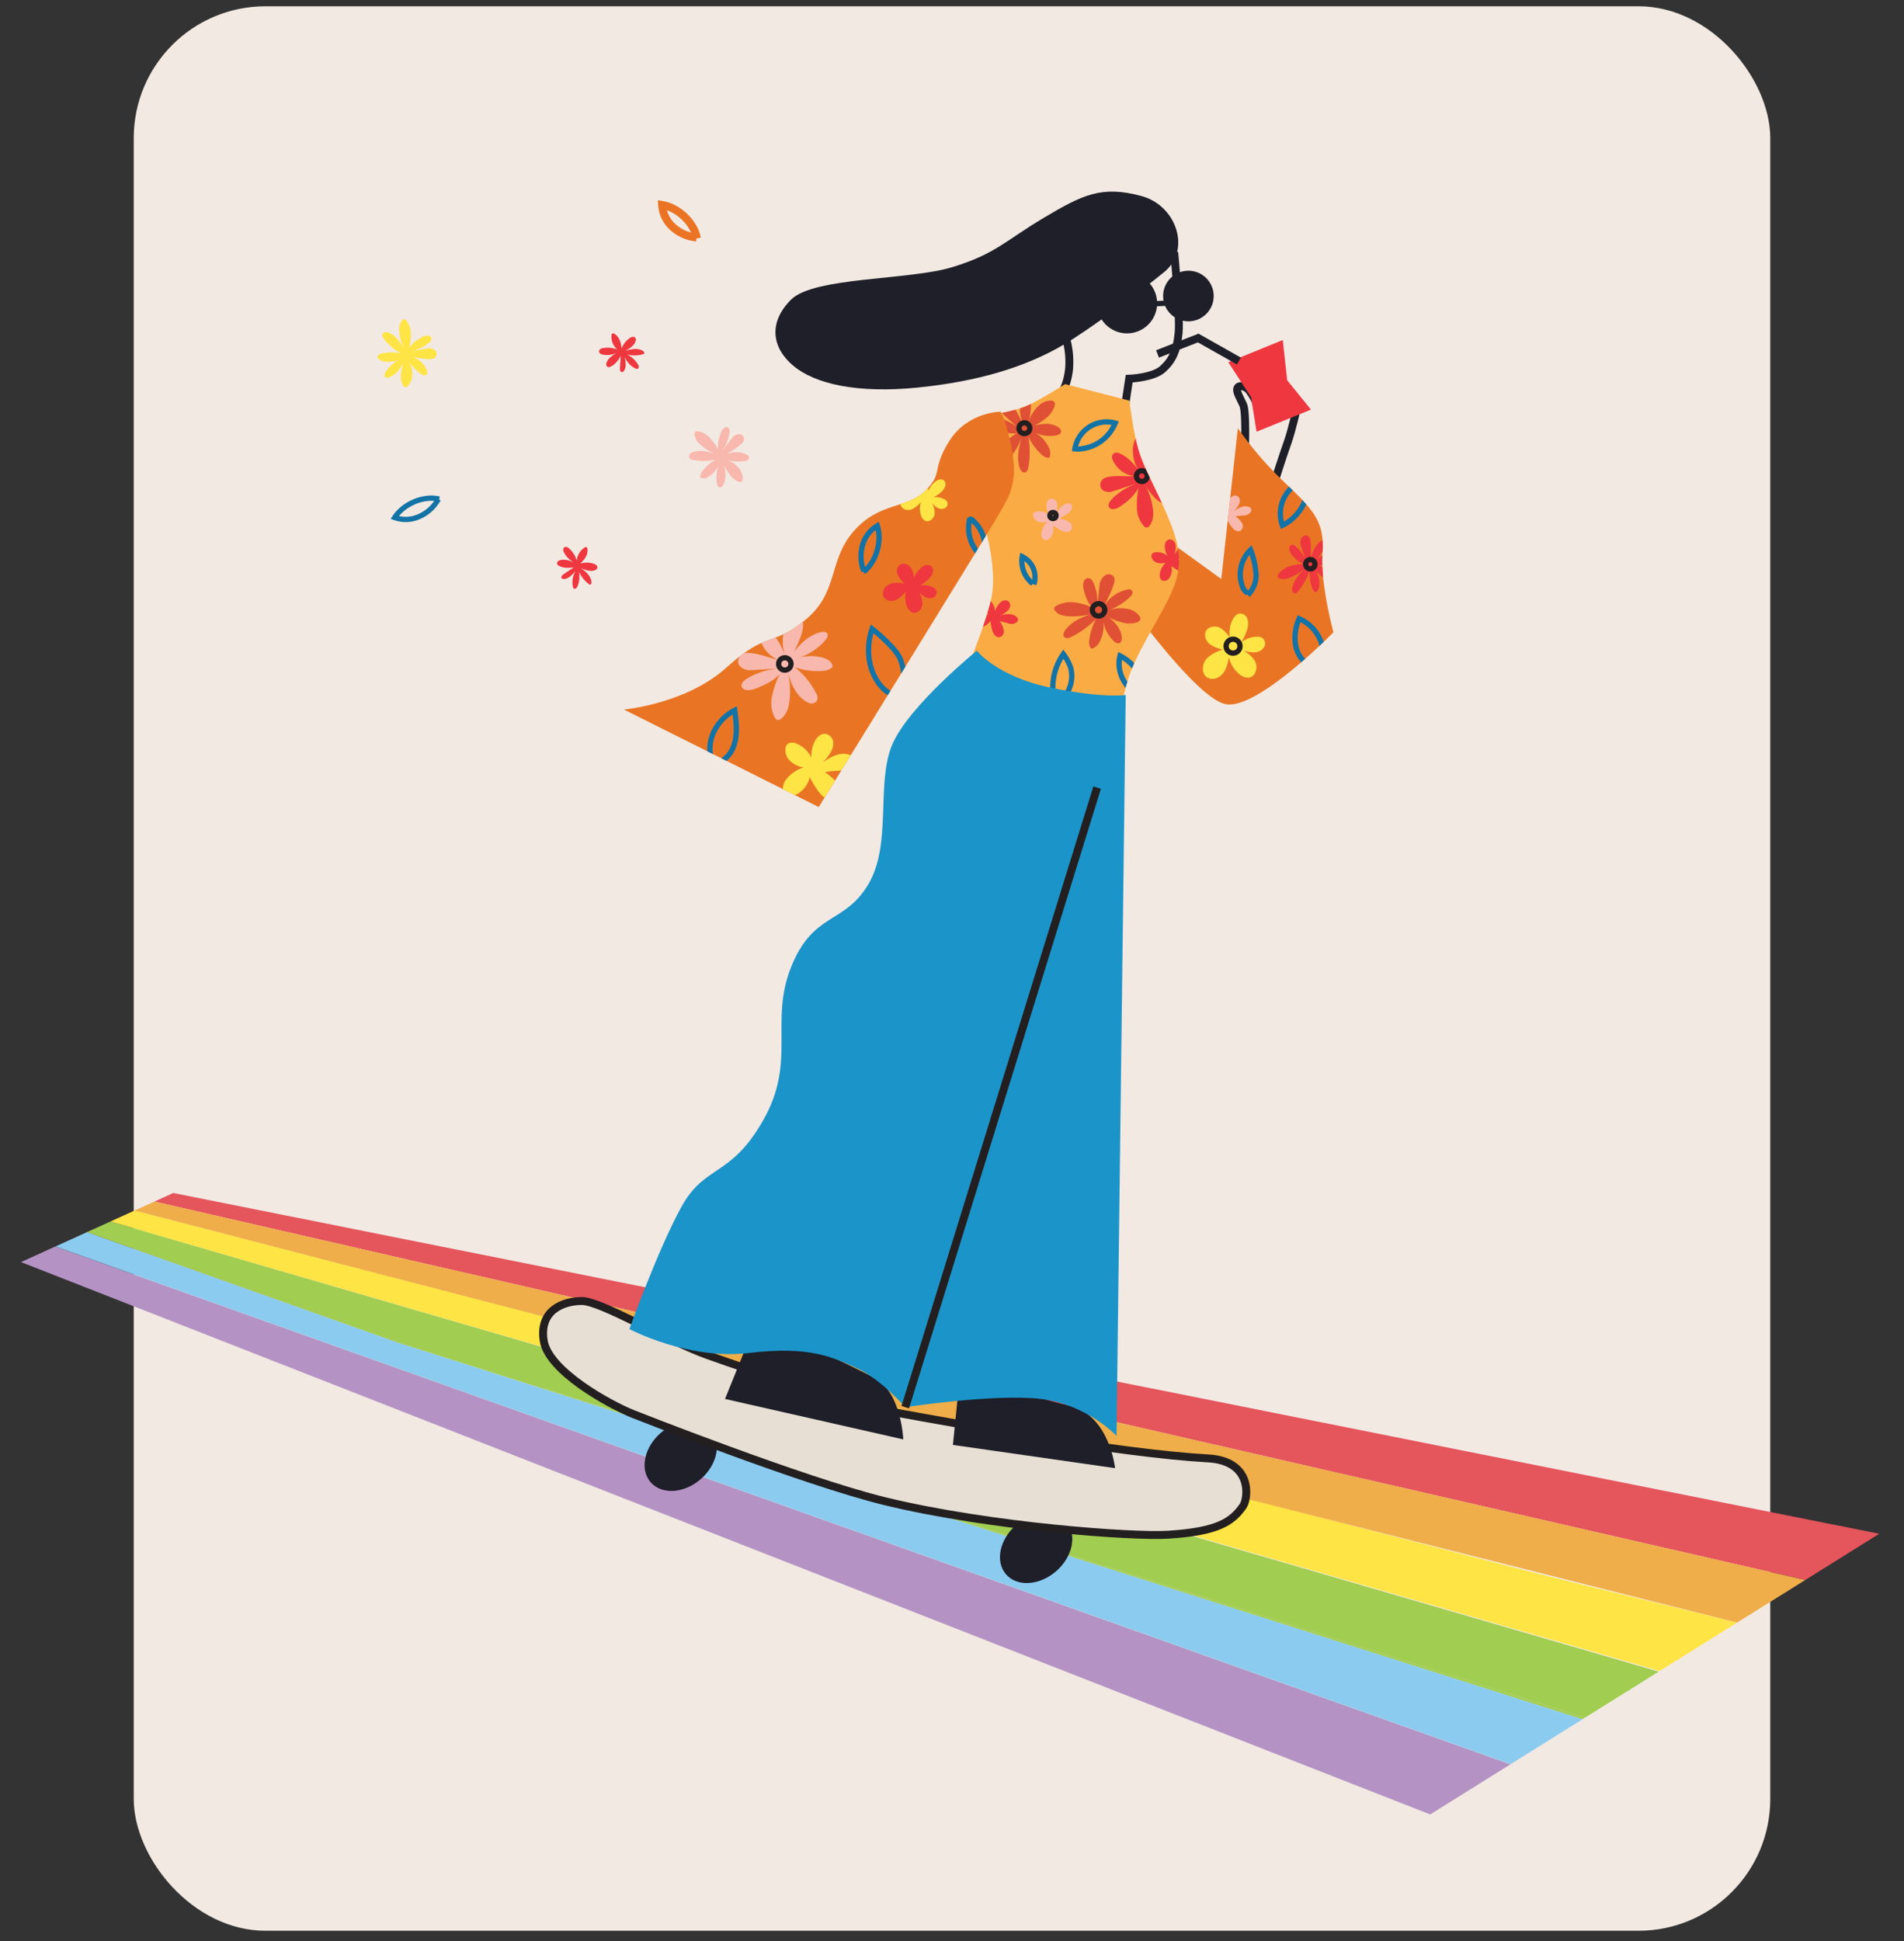
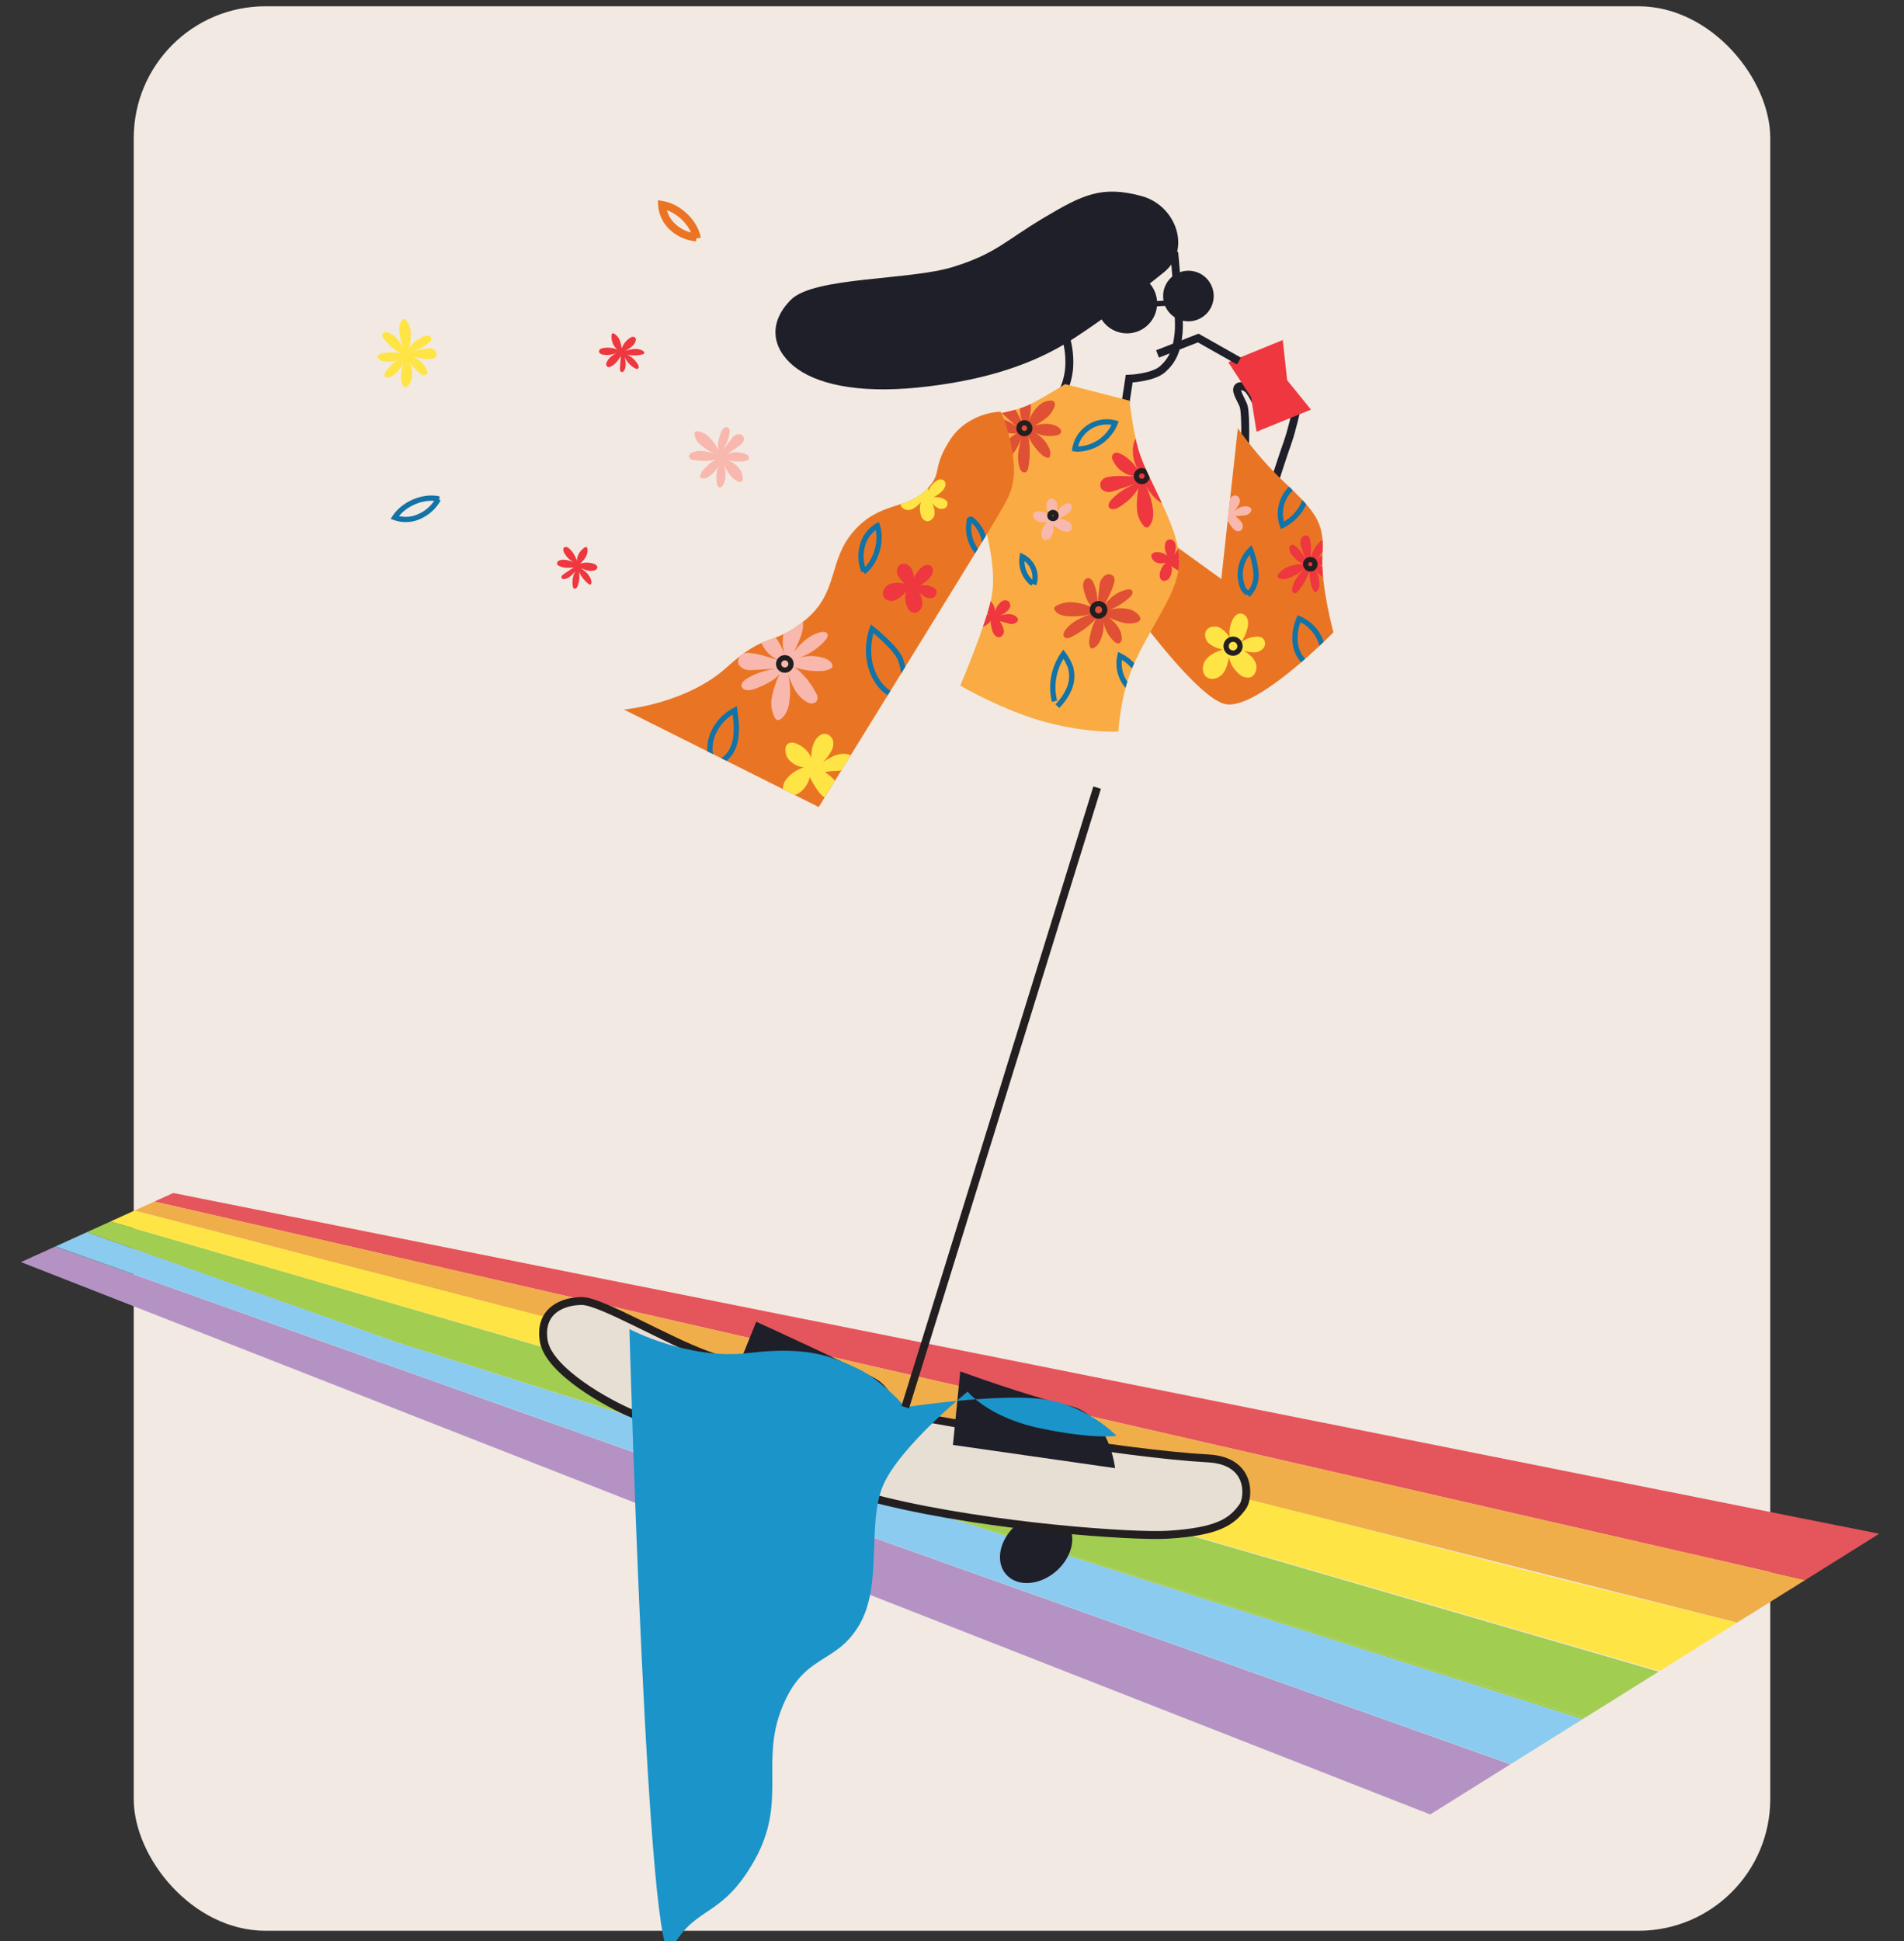
<svg xmlns="http://www.w3.org/2000/svg" width="722.52" height="736.45" viewBox="0 0 722.52 736.45">
  <rect x="0" y="0" width="722.52" height="736.45" fill="#333333" stroke="none" />
  <defs>
    <clipPath id="a">
      <path d="M-656.38,597-380.3,178.22-104.22,597Z" fill="#fdffff" stroke="#1e1f29" stroke-miterlimit="10" stroke-width="3" />
    </clipPath>
    <clipPath id="b">
      <path d="M425.09,224.54s27.9,39.76,39.76,42.55S506,239.89,506,239.89s-4.88-18.14-4.19-29.3-1.39-15.34-13.25-26.5a139.7,139.7,0,0,1-18.83-21.62l-6.28,57.19-25.11-18.13Z" fill="#e97524" />
    </clipPath>
    <clipPath id="c">
      <path d="M374.87,157.58s11.16,14.65,7.67,26.51-8.37,17.44-8.37,17.44,4.18,14.64,2.09,25.11-11.86,33.48-11.86,33.48,16.74,9.76,32.79,13.95,27.2,3.49,27.2,3.49.7-14.65,6.28-26.51,12.55-21.62,15.34-30,1.4-15.35-3.48-26.51-8.37-16.74-10.47-23.71S428.58,152,428.58,152l-24.42-6.27s-7.67,4.88-13.25,7.67S374.87,157.58,374.87,157.58Z" fill="#faab43" />
    </clipPath>
    <clipPath id="d">
      <path d="M379.75,156.19s-12.56,0-19.53,11.16-2.09,11.86-9.07,18.83-17.44,4.19-27.2,15.35-5.58,23-18.14,33.48-14.64,4.18-30,18.13-39.06,16.05-39.06,16.05l73.94,37s62.07-100.44,67-108.81,6.27-10.46,7-16.74S382.54,161.77,379.75,156.19Z" fill="#e97524" />
    </clipPath>
  </defs>
  <title>home</title>
  <path d="M-656.38,597-380.3,178.22-104.22,597Z" fill="#fdffff" />
  <g clip-path="url(#a)">
    <circle cx="27.26" cy="387.53" r="1.87" fill="#1e1f29" />
    <circle cx="42.96" cy="387.58" r="1.87" fill="#1e1f29" />
    <circle cx="58.56" cy="387.58" r="1.87" fill="#1e1f29" />
    <circle cx="74.54" cy="387.58" r="1.87" fill="#1e1f29" />
-     <circle cx="34.94" cy="397.26" r="1.87" fill="#1e1f29" />
-     <circle cx="50.64" cy="397.32" r="1.87" fill="#1e1f29" />
    <circle cx="66.24" cy="397.32" r="1.87" fill="#1e1f29" />
    <circle cx="82.21" cy="397.32" r="1.87" fill="#1e1f29" />
    <circle cx="90.29" cy="387.67" r="1.87" fill="#1e1f29" />
    <circle cx="105.9" cy="387.67" r="1.87" fill="#1e1f29" />
    <circle cx="121.87" cy="387.67" r="1.87" fill="#1e1f29" />
    <circle cx="97.97" cy="397.4" r="1.87" fill="#1e1f29" />
    <circle cx="113.57" cy="397.4" r="1.87" fill="#1e1f29" />
    <circle cx="129.55" cy="397.4" r="1.87" fill="#1e1f29" />
    <circle cx="42.58" cy="407.27" r="1.87" fill="#1e1f29" />
    <circle cx="58.28" cy="407.33" r="1.87" fill="#1e1f29" />
    <circle cx="73.88" cy="407.33" r="1.87" fill="#1e1f29" />
    <circle cx="89.85" cy="407.33" r="1.87" fill="#1e1f29" />
    <circle cx="105.61" cy="407.41" r="1.87" fill="#1e1f29" />
    <circle cx="121.21" cy="407.41" r="1.87" fill="#1e1f29" />
    <circle cx="137.19" cy="407.41" r="1.87" fill="#1e1f29" />
    <circle cx="26.8" cy="407.48" r="1.87" fill="#1e1f29" />
    <circle cx="34.48" cy="417.22" r="1.87" fill="#1e1f29" />
    <circle cx="50.18" cy="417.27" r="1.87" fill="#1e1f29" />
    <circle cx="65.78" cy="417.27" r="1.87" fill="#1e1f29" />
    <circle cx="81.75" cy="417.27" r="1.87" fill="#1e1f29" />
    <circle cx="97.51" cy="417.36" r="1.87" fill="#1e1f29" />
    <circle cx="113.11" cy="417.36" r="1.87" fill="#1e1f29" />
    <circle cx="129.09" cy="417.36" r="1.87" fill="#1e1f29" />
    <circle cx="42.12" cy="427.23" r="1.87" fill="#1e1f29" />
    <circle cx="57.82" cy="427.29" r="1.87" fill="#1e1f29" />
    <circle cx="73.42" cy="427.29" r="1.87" fill="#1e1f29" />
    <circle cx="89.4" cy="427.29" r="1.87" fill="#1e1f29" />
    <circle cx="105.15" cy="427.37" r="1.87" fill="#1e1f29" />
    <circle cx="120.75" cy="427.37" r="1.87" fill="#1e1f29" />
    <circle cx="136.73" cy="427.37" r="1.87" fill="#1e1f29" />
    <circle cx="26.46" cy="427.46" r="1.87" fill="#1e1f29" />
    <circle cx="34.14" cy="437.2" r="1.87" fill="#1e1f29" />
    <circle cx="49.83" cy="437.25" r="1.87" fill="#1e1f29" />
    <circle cx="65.44" cy="437.25" r="1.87" fill="#1e1f29" />
    <circle cx="81.41" cy="437.25" r="1.87" fill="#1e1f29" />
    <path d="M63,421.61a1.87,1.87,0,1,1-3.74,0c0-1,36.92,13.86,38,13.86S63,420.58,63,421.61Z" fill="#1e1f29" />
    <path d="M114.64,437.34c0,1-36.91-13.86-37.94-13.86a1.86,1.86,0,0,1-1.87-1.87c0-1,36.91,13.86,37.94,13.86A1.87,1.87,0,0,1,114.64,437.34Z" fill="#1e1f29" />
    <circle cx="128.74" cy="437.34" r="1.87" fill="#1e1f29" />
    <circle cx="41.78" cy="447.21" r="1.87" fill="#1e1f29" />
    <circle cx="57.47" cy="447.26" r="1.87" fill="#1e1f29" />
    <path d="M38.87,431.54a1.87,1.87,0,1,1-3.73,0c0-1,36.91,13.86,37.94,13.86S38.87,430.51,38.87,431.54Z" fill="#1e1f29" />
    <circle cx="52.98" cy="431.54" r="1.87" fill="#1e1f29" />
    <circle cx="68.73" cy="431.63" r="1.87" fill="#1e1f29" />
    <path d="M122.28,447.35c0,1-36.91-13.86-37.94-13.86a1.87,1.87,0,1,1,0-3.73C85.37,429.76,122.28,446.32,122.28,447.35Z" fill="#1e1f29" />
    <circle cx="136.38" cy="447.35" r="1.87" fill="#1e1f29" />
    <circle cx="26" cy="447.42" r="1.87" fill="#1e1f29" />
    <circle cx="33.68" cy="457.16" r="1.87" fill="#1e1f29" />
    <path d="M15.17,441.49a1.87,1.87,0,0,1-3.74,0c0-1,36.91,13.85,38,13.85S15.17,440.45,15.17,441.49Z" fill="#1e1f29" />
    <circle cx="28.9" cy="441.49" r="1.87" fill="#1e1f29" />
    <circle cx="44.88" cy="441.49" r="1.87" fill="#1e1f29" />
    <circle cx="60.63" cy="441.57" r="1.87" fill="#1e1f29" />
    <circle cx="76.24" cy="441.57" r="1.87" fill="#1e1f29" />
    <circle cx="128.28" cy="457.3" r="1.87" fill="#1e1f29" />
    <circle cx="5.24" cy="451.44" r="1.87" fill="#1e1f29" />
    <circle cx="20.94" cy="451.5" r="1.87" fill="#1e1f29" />
    <circle cx="36.54" cy="451.5" r="1.87" fill="#1e1f29" />
    <circle cx="52.52" cy="451.5" r="1.87" fill="#1e1f29" />
    <circle cx="68.27" cy="451.58" r="1.87" fill="#1e1f29" />
    <path d="M121.82,467.31a1.87,1.87,0,0,1-1.87,1.87c-1,0-37.94-16.56-37.94-17.6s36.91,13.86,37.94,13.86A1.87,1.87,0,0,1,121.82,467.31Z" fill="#1e1f29" />
    <circle cx="135.92" cy="467.31" r="1.87" fill="#1e1f29" />
    <circle cx="25.8" cy="467.16" r="1.87" fill="#1e1f29" />
    <circle cx="13.1" cy="461.23" r="1.87" fill="#1e1f29" />
    <circle cx="28.7" cy="461.23" r="1.87" fill="#1e1f29" />
    <circle cx="44.67" cy="461.23" r="1.87" fill="#1e1f29" />
    <circle cx="60.43" cy="461.31" r="1.87" fill="#1e1f29" />
    <circle cx="112.11" cy="477.04" r="1.87" fill="#1e1f29" />
    <circle cx="128.08" cy="477.04" r="1.87" fill="#1e1f29" />
-     <circle cx="5.04" cy="471.18" r="1.87" fill="#1e1f29" />
    <circle cx="20.74" cy="471.24" r="1.87" fill="#1e1f29" />
    <circle cx="36.34" cy="471.24" r="1.87" fill="#1e1f29" />
-     <circle cx="52.31" cy="471.24" r="1.87" fill="#1e1f29" />
    <circle cx="104.14" cy="487.05" r="1.87" fill="#1e1f29" />
    <circle cx="119.75" cy="487.05" r="1.87" fill="#1e1f29" />
    <circle cx="135.72" cy="487.05" r="1.87" fill="#1e1f29" />
    <circle cx="12.64" cy="481.18" r="1.87" fill="#1e1f29" />
    <circle cx="28.24" cy="481.18" r="1.87" fill="#1e1f29" />
    <circle cx="44.21" cy="481.18" r="1.87" fill="#1e1f29" />
    <circle cx="96.04" cy="497" r="1.87" fill="#1e1f29" />
    <circle cx="111.65" cy="497" r="1.87" fill="#1e1f29" />
    <circle cx="127.62" cy="497" r="1.87" fill="#1e1f29" />
    <circle cx="4.58" cy="491.14" r="1.87" fill="#1e1f29" />
    <circle cx="20.28" cy="491.2" r="1.87" fill="#1e1f29" />
    <path d="M73.82,506.92a1.87,1.87,0,1,1-3.73,0c0-1-35.24-17.59-34.21-17.59S73.82,505.89,73.82,506.92Z" fill="#1e1f29" />
    <circle cx="87.93" cy="506.92" r="1.87" fill="#1e1f29" />
    <circle cx="103.68" cy="507.01" r="1.87" fill="#1e1f29" />
    <circle cx="119.29" cy="507.01" r="1.87" fill="#1e1f29" />
    <circle cx="135.26" cy="507.01" r="1.87" fill="#1e1f29" />
    <path d="M50.24,516.89a1.87,1.87,0,0,1-1.87,1.87c-1,0-37.94-16.57-37.94-17.6a1.86,1.86,0,0,1,1.86-1.86C13.33,499.3,50.24,515.86,50.24,516.89Z" fill="#1e1f29" />
    <circle cx="63.97" cy="516.89" r="1.87" fill="#1e1f29" />
    <circle cx="79.94" cy="516.89" r="1.87" fill="#1e1f29" />
    <circle cx="95.7" cy="516.97" r="1.87" fill="#1e1f29" />
    <circle cx="111.3" cy="516.97" r="1.87" fill="#1e1f29" />
    <circle cx="127.28" cy="516.97" r="1.87" fill="#1e1f29" />
    <circle cx="40.31" cy="526.84" r="1.87" fill="#1e1f29" />
    <circle cx="56.01" cy="526.9" r="1.87" fill="#1e1f29" />
    <circle cx="71.61" cy="526.9" r="1.87" fill="#1e1f29" />
    <circle cx="87.59" cy="526.9" r="1.87" fill="#1e1f29" />
    <circle cx="103.34" cy="526.99" r="1.87" fill="#1e1f29" />
    <circle cx="118.94" cy="526.99" r="1.87" fill="#1e1f29" />
    <circle cx="134.92" cy="526.99" r="1.87" fill="#1e1f29" />
    <circle cx="24.54" cy="527.05" r="1.87" fill="#1e1f29" />
    <circle cx="32.21" cy="536.79" r="1.87" fill="#1e1f29" />
    <circle cx="47.91" cy="536.85" r="1.87" fill="#1e1f29" />
    <circle cx="63.51" cy="536.85" r="1.87" fill="#1e1f29" />
    <circle cx="79.49" cy="536.85" r="1.87" fill="#1e1f29" />
    <circle cx="95.24" cy="536.93" r="1.87" fill="#1e1f29" />
    <circle cx="110.84" cy="536.93" r="1.87" fill="#1e1f29" />
    <circle cx="126.82" cy="536.93" r="1.87" fill="#1e1f29" />
    <circle cx="39.85" cy="546.8" r="1.87" fill="#1e1f29" />
    <circle cx="55.55" cy="546.86" r="1.87" fill="#1e1f29" />
    <circle cx="71.15" cy="546.86" r="1.87" fill="#1e1f29" />
    <circle cx="87.13" cy="546.86" r="1.87" fill="#1e1f29" />
    <circle cx="102.88" cy="546.94" r="1.87" fill="#1e1f29" />
    <circle cx="118.48" cy="546.94" r="1.87" fill="#1e1f29" />
    <circle cx="134.46" cy="546.94" r="1.87" fill="#1e1f29" />
    <circle cx="11.86" cy="387.82" r="1.87" fill="#1e1f29" />
    <circle cx="3.56" cy="397.56" r="1.87" fill="#1e1f29" />
    <circle cx="19.53" cy="397.56" r="1.87" fill="#1e1f29" />
    <circle cx="11.2" cy="407.57" r="1.87" fill="#1e1f29" />
    <circle cx="3.1" cy="417.52" r="1.87" fill="#1e1f29" />
    <circle cx="19.07" cy="417.52" r="1.87" fill="#1e1f29" />
    <circle cx="10.74" cy="427.53" r="1.87" fill="#1e1f29" />
    <circle cx="2.76" cy="437.5" r="1.87" fill="#1e1f29" />
    <circle cx="18.73" cy="437.5" r="1.87" fill="#1e1f29" />
    <circle cx="10.4" cy="447.51" r="1.87" fill="#1e1f29" />
    <circle cx="2.3" cy="457.45" r="1.87" fill="#1e1f29" />
    <circle cx="18.27" cy="457.45" r="1.87" fill="#1e1f29" />
    <circle cx="9.94" cy="467.46" r="1.87" fill="#1e1f29" />
    <circle cx="2.09" cy="477.19" r="1.87" fill="#1e1f29" />
    <path d="M-16.14,461.47A1.87,1.87,0,0,1-18,463.34c-1,0,34.21,14.89,34.21,13.85a1.87,1.87,0,0,1,1.87-1.86C19.1,475.33-16.14,460.44-16.14,461.47Z" fill="#1e1f29" />
    <circle cx="9.73" cy="487.21" r="1.87" fill="#1e1f29" />
    <circle cx="1.63" cy="497.15" r="1.87" fill="#1e1f29" />
    <circle cx="9.27" cy="507.16" r="1.87" fill="#1e1f29" />
    <circle cx="1.29" cy="517.13" r="1.87" fill="#1e1f29" />
    <circle cx="17.26" cy="517.13" r="1.87" fill="#1e1f29" />
    <circle cx="8.93" cy="527.14" r="1.87" fill="#1e1f29" />
    <circle cx="0.83" cy="537.09" r="1.87" fill="#1e1f29" />
    <circle cx="16.81" cy="537.09" r="1.87" fill="#1e1f29" />
    <circle cx="8.47" cy="547.1" r="1.87" fill="#1e1f29" />
    <circle cx="24.45" cy="547.1" r="1.87" fill="#1e1f29" />
    <circle cx="32.03" cy="556.79" r="1.87" fill="#1e1f29" />
    <circle cx="47.72" cy="556.84" r="1.87" fill="#1e1f29" />
    <circle cx="63.33" cy="556.84" r="1.87" fill="#1e1f29" />
    <circle cx="79.3" cy="556.84" r="1.87" fill="#1e1f29" />
    <circle cx="95.06" cy="556.93" r="1.87" fill="#1e1f29" />
    <circle cx="110.66" cy="556.93" r="1.87" fill="#1e1f29" />
    <circle cx="126.63" cy="556.93" r="1.87" fill="#1e1f29" />
    <circle cx="39.67" cy="566.8" r="1.87" fill="#1e1f29" />
    <circle cx="55.36" cy="566.86" r="1.87" fill="#1e1f29" />
    <circle cx="70.97" cy="566.86" r="1.87" fill="#1e1f29" />
    <circle cx="86.94" cy="566.86" r="1.87" fill="#1e1f29" />
    <circle cx="102.7" cy="566.94" r="1.87" fill="#1e1f29" />
    <circle cx="118.3" cy="566.94" r="1.87" fill="#1e1f29" />
    <circle cx="134.27" cy="566.94" r="1.87" fill="#1e1f29" />
    <circle cx="23.89" cy="567.01" r="1.87" fill="#1e1f29" />
    <circle cx="31.57" cy="576.75" r="1.87" fill="#1e1f29" />
    <circle cx="47.27" cy="576.8" r="1.87" fill="#1e1f29" />
    <circle cx="62.87" cy="576.8" r="1.87" fill="#1e1f29" />
    <circle cx="78.84" cy="576.8" r="1.87" fill="#1e1f29" />
    <circle cx="94.6" cy="576.89" r="1.87" fill="#1e1f29" />
    <circle cx="110.2" cy="576.89" r="1.87" fill="#1e1f29" />
    <circle cx="126.17" cy="576.89" r="1.87" fill="#1e1f29" />
    <circle cx="39.21" cy="586.76" r="1.87" fill="#1e1f29" />
    <circle cx="54.91" cy="586.81" r="1.87" fill="#1e1f29" />
    <circle cx="70.51" cy="586.81" r="1.87" fill="#1e1f29" />
    <circle cx="86.48" cy="586.81" r="1.87" fill="#1e1f29" />
    <circle cx="102.24" cy="586.9" r="1.87" fill="#1e1f29" />
    <circle cx="117.84" cy="586.9" r="1.87" fill="#1e1f29" />
    <circle cx="133.81" cy="586.9" r="1.87" fill="#1e1f29" />
    <circle cx="23.55" cy="586.99" r="1.87" fill="#1e1f29" />
    <circle cx="31.22" cy="596.72" r="1.87" fill="#1e1f29" />
    <circle cx="46.92" cy="596.78" r="1.87" fill="#1e1f29" />
    <circle cx="62.52" cy="596.78" r="1.87" fill="#1e1f29" />
    <circle cx="78.5" cy="596.78" r="1.87" fill="#1e1f29" />
-     <circle cx="94.25" cy="596.87" r="1.87" fill="#1e1f29" />
    <circle cx="109.86" cy="596.87" r="1.87" fill="#1e1f29" />
    <circle cx="125.83" cy="596.87" r="1.87" fill="#1e1f29" />
    <circle cx="38.86" cy="606.74" r="1.87" fill="#1e1f29" />
    <circle cx="54.56" cy="606.79" r="1.87" fill="#1e1f29" />
    <circle cx="70.16" cy="606.79" r="1.87" fill="#1e1f29" />
    <circle cx="86.14" cy="606.79" r="1.87" fill="#1e1f29" />
    <circle cx="101.89" cy="606.88" r="1.87" fill="#1e1f29" />
    <circle cx="117.5" cy="606.88" r="1.87" fill="#1e1f29" />
    <circle cx="133.47" cy="606.88" r="1.87" fill="#1e1f29" />
    <circle cx="23.09" cy="606.95" r="1.87" fill="#1e1f29" />
    <circle cx="30.76" cy="616.68" r="1.87" fill="#1e1f29" />
    <circle cx="46.46" cy="616.74" r="1.87" fill="#1e1f29" />
    <circle cx="62.06" cy="616.74" r="1.87" fill="#1e1f29" />
    <circle cx="78.04" cy="616.74" r="1.87" fill="#1e1f29" />
    <circle cx="93.79" cy="616.82" r="1.87" fill="#1e1f29" />
    <circle cx="109.4" cy="616.82" r="1.87" fill="#1e1f29" />
    <circle cx="125.37" cy="616.82" r="1.87" fill="#1e1f29" />
    <circle cx="38.4" cy="626.69" r="1.87" fill="#1e1f29" />
    <circle cx="54.1" cy="626.75" r="1.87" fill="#1e1f29" />
    <circle cx="69.71" cy="626.75" r="1.87" fill="#1e1f29" />
    <circle cx="85.68" cy="626.75" r="1.87" fill="#1e1f29" />
    <circle cx="101.44" cy="626.84" r="1.87" fill="#1e1f29" />
    <circle cx="117.04" cy="626.84" r="1.87" fill="#1e1f29" />
    <circle cx="133.01" cy="626.84" r="1.87" fill="#1e1f29" />
    <circle cx="22.88" cy="626.69" r="1.87" fill="#1e1f29" />
    <circle cx="30.56" cy="636.42" r="1.87" fill="#1e1f29" />
    <circle cx="46.26" cy="636.48" r="1.87" fill="#1e1f29" />
    <circle cx="61.86" cy="636.48" r="1.87" fill="#1e1f29" />
    <circle cx="77.83" cy="636.48" r="1.87" fill="#1e1f29" />
    <circle cx="93.59" cy="636.57" r="1.87" fill="#1e1f29" />
    <circle cx="109.19" cy="636.57" r="1.87" fill="#1e1f29" />
    <circle cx="125.17" cy="636.57" r="1.87" fill="#1e1f29" />
    <circle cx="38.2" cy="646.43" r="1.87" fill="#1e1f29" />
    <circle cx="53.9" cy="646.49" r="1.87" fill="#1e1f29" />
    <circle cx="69.5" cy="646.49" r="1.87" fill="#1e1f29" />
    <circle cx="85.48" cy="646.49" r="1.87" fill="#1e1f29" />
    <circle cx="101.23" cy="646.58" r="1.87" fill="#1e1f29" />
    <circle cx="116.83" cy="646.58" r="1.87" fill="#1e1f29" />
    <circle cx="132.81" cy="646.58" r="1.87" fill="#1e1f29" />
    <circle cx="22.43" cy="646.65" r="1.87" fill="#1e1f29" />
    <circle cx="30.1" cy="656.38" r="1.87" fill="#1e1f29" />
    <circle cx="45.8" cy="656.44" r="1.87" fill="#1e1f29" />
    <circle cx="61.4" cy="656.44" r="1.87" fill="#1e1f29" />
    <circle cx="77.38" cy="656.44" r="1.87" fill="#1e1f29" />
    <circle cx="93.13" cy="656.52" r="1.87" fill="#1e1f29" />
    <circle cx="108.73" cy="656.52" r="1.87" fill="#1e1f29" />
    <circle cx="124.71" cy="656.52" r="1.87" fill="#1e1f29" />
    <circle cx="37.74" cy="666.39" r="1.87" fill="#1e1f29" />
    <circle cx="53.44" cy="666.45" r="1.87" fill="#1e1f29" />
    <circle cx="69.04" cy="666.45" r="1.87" fill="#1e1f29" />
    <circle cx="85.02" cy="666.45" r="1.87" fill="#1e1f29" />
    <circle cx="100.77" cy="666.53" r="1.87" fill="#1e1f29" />
    <circle cx="116.37" cy="666.53" r="1.87" fill="#1e1f29" />
    <circle cx="132.35" cy="666.53" r="1.87" fill="#1e1f29" />
    <circle cx="22.08" cy="666.62" r="1.87" fill="#1e1f29" />
    <circle cx="29.76" cy="676.36" r="1.87" fill="#1e1f29" />
    <circle cx="45.46" cy="676.41" r="1.87" fill="#1e1f29" />
    <circle cx="61.06" cy="676.41" r="1.87" fill="#1e1f29" />
    <circle cx="77.03" cy="676.41" r="1.87" fill="#1e1f29" />
    <circle cx="92.79" cy="676.5" r="1.87" fill="#1e1f29" />
    <circle cx="108.39" cy="676.5" r="1.87" fill="#1e1f29" />
    <circle cx="124.36" cy="676.5" r="1.87" fill="#1e1f29" />
    <circle cx="37.4" cy="686.37" r="1.87" fill="#1e1f29" />
    <circle cx="53.1" cy="686.43" r="1.87" fill="#1e1f29" />
    <circle cx="68.7" cy="686.43" r="1.87" fill="#1e1f29" />
    <circle cx="84.67" cy="686.43" r="1.87" fill="#1e1f29" />
    <circle cx="100.43" cy="686.51" r="1.87" fill="#1e1f29" />
    <circle cx="116.03" cy="686.51" r="1.87" fill="#1e1f29" />
    <circle cx="132" cy="686.51" r="1.87" fill="#1e1f29" />
    <circle cx="21.62" cy="686.58" r="1.87" fill="#1e1f29" />
    <circle cx="29.3" cy="696.32" r="1.87" fill="#1e1f29" />
    <circle cx="45" cy="696.37" r="1.87" fill="#1e1f29" />
    <circle cx="60.6" cy="696.37" r="1.87" fill="#1e1f29" />
    <circle cx="76.57" cy="696.37" r="1.87" fill="#1e1f29" />
    <circle cx="92.33" cy="696.46" r="1.87" fill="#1e1f29" />
    <circle cx="107.93" cy="696.46" r="1.87" fill="#1e1f29" />
    <circle cx="123.91" cy="696.46" r="1.87" fill="#1e1f29" />
    <circle cx="36.94" cy="706.33" r="1.87" fill="#1e1f29" />
    <circle cx="52.64" cy="706.38" r="1.87" fill="#1e1f29" />
    <circle cx="68.24" cy="706.38" r="1.87" fill="#1e1f29" />
    <circle cx="84.21" cy="706.38" r="1.87" fill="#1e1f29" />
    <circle cx="99.97" cy="706.47" r="1.87" fill="#1e1f29" />
    <circle cx="115.57" cy="706.47" r="1.87" fill="#1e1f29" />
    <circle cx="131.55" cy="706.47" r="1.87" fill="#1e1f29" />
    <circle cx="0.65" cy="557.09" r="1.87" fill="#1e1f29" />
    <circle cx="16.62" cy="557.09" r="1.87" fill="#1e1f29" />
    <circle cx="8.29" cy="567.1" r="1.87" fill="#1e1f29" />
    <circle cx="0.19" cy="577.04" r="1.87" fill="#1e1f29" />
    <circle cx="16.16" cy="577.04" r="1.87" fill="#1e1f29" />
    <circle cx="7.83" cy="587.06" r="1.87" fill="#1e1f29" />
    <circle cx="-0.16" cy="597.02" r="1.87" fill="#1e1f29" />
    <circle cx="15.82" cy="597.02" r="1.87" fill="#1e1f29" />
    <circle cx="7.48" cy="607.03" r="1.87" fill="#1e1f29" />
    <circle cx="-0.62" cy="616.98" r="1.87" fill="#1e1f29" />
    <circle cx="15.36" cy="616.98" r="1.87" fill="#1e1f29" />
    <circle cx="7.02" cy="626.99" r="1.87" fill="#1e1f29" />
    <circle cx="-0.82" cy="636.72" r="1.87" fill="#1e1f29" />
    <circle cx="15.15" cy="636.72" r="1.87" fill="#1e1f29" />
    <circle cx="6.82" cy="646.73" r="1.87" fill="#1e1f29" />
    <circle cx="-1.28" cy="656.68" r="1.87" fill="#1e1f29" />
    <circle cx="14.7" cy="656.68" r="1.87" fill="#1e1f29" />
    <circle cx="6.36" cy="666.69" r="1.87" fill="#1e1f29" />
    <circle cx="-1.62" cy="676.66" r="1.87" fill="#1e1f29" />
    <circle cx="14.35" cy="676.66" r="1.87" fill="#1e1f29" />
    <circle cx="6.02" cy="686.67" r="1.87" fill="#1e1f29" />
    <circle cx="13.89" cy="696.62" r="1.87" fill="#1e1f29" />
    <circle cx="5.56" cy="706.63" r="1.87" fill="#1e1f29" />
    <circle cx="21.53" cy="706.63" r="1.87" fill="#1e1f29" />
  </g>
  <path d="M-656.38,597-380.3,178.22-104.22,597Z" fill="none" stroke="#1e1f29" stroke-miterlimit="10" stroke-width="3" />
  <rect x="50.75" y="2.38" width="621.02" height="730.13" rx="50" ry="50" fill="#f2e9e2" />
  <path d="M404.33,127.57A33.28,33.28,0,0,1,405.68,140c-.68,6.38-3,9.4-3,9.4" fill="none" stroke="#1e1f29" stroke-miterlimit="10" stroke-width="3" />
  <path d="M426.82,154.76l1.68-11.08s9.07-.33,12.76-3.69,5.37-7.05,6-13.76-1.68-30.55-1.68-30.55" fill="none" stroke="#1e1f29" stroke-miterlimit="10" stroke-width="3" />
  <path d="M472.48,168.53s.34-12.43-.67-14.78-2.28-4.36-2.35-5.7c-.13-2.53,3.5-1.59,4.71.3a21.85,21.85,0,0,1,3.35,6.75" fill="none" stroke="#1e1f29" stroke-miterlimit="10" stroke-width="3" />
  <path d="M484.23,181s2.69-8.4,4.37-13.1,3.69-13.76,3.69-13.76" fill="none" stroke="#1e1f29" stroke-miterlimit="10" stroke-width="3" />
  <path d="M425.09,224.54s27.9,39.76,39.76,42.55S506,239.89,506,239.89s-4.88-18.14-4.19-29.3-1.39-15.34-13.25-26.5a139.7,139.7,0,0,1-18.83-21.62l-6.28,57.19-25.11-18.13Z" fill="#e97524" />
  <g clip-path="url(#b)">
    <path d="M497.5,212.26a10.11,10.11,0,0,1,4-7.22,1.4,1.4,0,0,1,1.16-.37,1,1,0,0,1,.63.84,2.4,2.4,0,0,1-.17,1.09,19,19,0,0,1-4.13,6.28,10.06,10.06,0,0,1,4.75-2.82,5.23,5.23,0,0,1,4.18.41,1.27,1.27,0,0,1,.52.58,1.4,1.4,0,0,1-.57,1.39,7.58,7.58,0,0,1-3.67,1.73,22.18,22.18,0,0,1-4.08.34c2.28.48,4.59,1.56,5.74,3.57a1.55,1.55,0,0,1,.07,1.79,1.64,1.64,0,0,1-1.69.14,10.06,10.06,0,0,1-5.06-3.78,9.86,9.86,0,0,1,1.5,5.47,3.86,3.86,0,0,1-1,2.77.68.68,0,0,1-.34.19.59.59,0,0,1-.46-.17,3.7,3.7,0,0,1-1.13-1.9,17,17,0,0,1-.78-6.14,24.87,24.87,0,0,1-4.32,7.8c-.38.46-.9,1-1.49.83a1.13,1.13,0,0,1-.79-.83,2.81,2.81,0,0,1,0-1.19c.58-2.89,2.62-5.25,4.75-7.28a21.16,21.16,0,0,1-5.49,3.3c-1.38.57-3,1-4.3.23a1,1,0,0,1-.49-.49,1.18,1.18,0,0,1,.27-1,8.7,8.7,0,0,1,4.27-3,18.91,18.91,0,0,1,5.24-.87,9,9,0,0,1-3.93-2.95,4.35,4.35,0,0,1-1.45-3,1.43,1.43,0,0,1,.66-1.18c.67-.36,1.47.11,2,.61a13.5,13.5,0,0,1,3.87,5.89c-.79-2.4-1.39-4-2.2-6.45a3.84,3.84,0,0,1,.5-3,1.81,1.81,0,0,1,2.35-.49,2.31,2.31,0,0,1,.76,1.46c.49,2.6.17,4.8.3,7.44" fill="#ee373f" />
    <path d="M466.94,243.15a11.6,11.6,0,0,1,.66-7.74c.59-1.3,1.65-2.62,3.08-2.65a3,3,0,0,1,2.74,2.2,6.65,6.65,0,0,1-.14,3.72,16.58,16.58,0,0,1-2.36,5.08,10.24,10.24,0,0,1,6-2.2A3.66,3.66,0,0,1,479,242a2.73,2.73,0,0,1,.59,3.69,4.45,4.45,0,0,1-3.57,1.8,13.08,13.08,0,0,1-4.09-.67c1.91,1.21,3.84,2.67,4.6,4.79s-.21,5-2.42,5.45a4.85,4.85,0,0,1-3.87-1.34,11.47,11.47,0,0,1-3.89-6.36c-.44,2.19-.92,4.47-2.32,6.2s-4.05,2.67-5.93,1.47c-2.14-1.37-2.06-4.74-.5-6.75s4.05-3,6.43-3.88a12,12,0,0,1-5.07-2.12c-1.41-1.2-2.19-3.36-1.26-5s3.58-2,5.37-1.05a11.49,11.49,0,0,1,4,4.4" fill="#ffe445" />
    <path d="M466,193.47a6.84,6.84,0,0,1,.63-4A2.33,2.33,0,0,1,469.1,188a2,2,0,0,1,1.38,1.69,3.47,3.47,0,0,1-.55,2.05,8.87,8.87,0,0,1-1.68,2.14c1.63-1.13,3.66-2.31,5.68-1.56a1.64,1.64,0,0,1,.68.44,1.19,1.19,0,0,1,.17,1.12,3,3,0,0,1-2.62,1.67,29.22,29.22,0,0,0-3.4.37,7.27,7.27,0,0,1,2.67,2.76c.48,1.15,0,2.68-1.27,2.85s-2.3-.93-3-1.94a21.81,21.81,0,0,1-1.57-2.66,5.33,5.33,0,0,1-2.21,3.27,2.43,2.43,0,0,1-2.73.25c-1-.75-.63-2.22.09-3.11a7.53,7.53,0,0,1,3.57-2.42,5,5,0,0,1-2.81-1.34,3.06,3.06,0,0,1-.93-2.73,1.35,1.35,0,0,1,.61-.91,2,2,0,0,1,1.7.09,5.69,5.69,0,0,1,3.2,3.34" fill="#f8b8ad" />
    <path d="M497.61,252.47c-.18.29-.62.15-.91,0a11.65,11.65,0,0,1-5.12-8.1,17.86,17.86,0,0,1,1.41-9.66A15.23,15.23,0,0,1,502,251" fill="none" stroke="#1373a6" stroke-miterlimit="10" stroke-width="2" />
    <path d="M493.72,182.71a13.34,13.34,0,0,0-7.1,16.62,17.22,17.22,0,0,0,9.69-15.18" fill="none" stroke="#1373a6" stroke-miterlimit="10" stroke-width="2" />
    <path d="M473.43,225a4.52,4.52,0,0,1-2-2.6,13.05,13.05,0,0,1,3.12-13.79,31.19,31.19,0,0,1,2.07,8.88,10.51,10.51,0,0,1-3.13,8.29" fill="none" stroke="#1373a6" stroke-miterlimit="10" stroke-width="2" />
    <circle cx="467.91" cy="245.15" r="2.64" fill="none" stroke="#231f20" stroke-miterlimit="10" stroke-width="2" />
    <circle cx="497.23" cy="214.06" r="1.76" fill="none" stroke="#231f20" stroke-miterlimit="10" stroke-width="2" />
  </g>
  <polygon points="51.24 459.19 51.1 459.25 138.47 487.88 51.24 459.19" fill="#e5555c" />
  <polygon points="713.11 581.89 65.75 452.61 58.58 455.86 685.01 599.46 713.11 581.89" fill="#e5555c" />
  <polygon points="33.22 467.36 33 467.46 151.12 509.41 33.22 467.36" fill="#e5555c" />
  <polygon points="7.96 478.82 542.73 688.38 573.18 669.35 20.97 472.92 7.96 478.82" fill="#b493c4" />
  <polygon points="573.32 669.26 600.54 652.24 151.12 509.41 33 467.46 21.07 472.88 573.32 669.26" fill="#8bcbef" />
  <polygon points="20.97 472.92 573.18 669.35 573.32 669.26 21.07 472.88 20.97 472.92" fill="#8bcbef" />
  <polygon points="601.5 651.64 629.42 634.2 41.93 463.41 33 467.46 151.12 509.41 601.5 651.64" fill="#a1cd51" />
  <polygon points="600.54 652.24 601.5 651.64 151.12 509.41 600.54 652.24" fill="#a1cd51" />
  <polygon points="629.8 633.96 658.03 616.31 51.1 459.25 41.93 463.41 629.8 633.96" fill="#ffe445" />
  <polygon points="659.17 615.6 685.01 599.46 58.58 455.86 51.1 459.25 468.36 567.46 659.17 615.6" fill="#efae49" />
  <polygon points="138.47 487.88 658.03 616.31 659.17 615.6 138.47 487.88" fill="#ffe445" />
  <ellipse cx="393.19" cy="587.28" rx="15.15" ry="11.6" transform="translate(-289.43 404.21) rotate(-41.18)" fill="#1e1f29" />
  <ellipse cx="258.34" cy="552.35" rx="15.15" ry="11.6" transform="translate(-299.8 306.77) rotate(-41.18)" fill="#1e1f29" />
  <path d="M240.21,536.45S304.8,562,336,569.59c39.81,9.65,94,13.52,107.35,12.66,18.7-1.2,24.13-4.82,28.35-10.85,2-2.89,3.77-17.17-13.27-18.1-33.17-1.81-96.58-13.39-115.79-16.88-19.91-3.62-57.3-16.29-74.19-22.32-15.24-5.44-40.4-20.51-47.64-20.51s-16.29,3.62-14.48,15.08S231.16,532.83,240.21,536.45Z" fill="#e8dfd4" stroke="#231f20" stroke-miterlimit="10" stroke-width="3" />
  <path d="M364.4,520.29l-2.79,27.9L423.14,557s-2.09-20.23-17.44-23.72S364.4,520.29,364.4,520.29Z" fill="#1e1f29" />
  <path d="M275.12,530.75l67.66,15.34s-.7-17.43-10.46-23c-8.44-4.82-45.34-21.63-45.34-21.63Z" fill="#1e1f29" />
  <path d="M374.87,157.58s11.16,14.65,7.67,26.51-8.37,17.44-8.37,17.44,4.18,14.64,2.09,25.11-11.86,33.48-11.86,33.48,16.74,9.76,32.79,13.95,27.2,3.49,27.2,3.49.7-14.65,6.28-26.51,12.55-21.62,15.34-30,1.4-15.35-3.48-26.51-8.37-16.74-10.47-23.71S428.58,152,428.58,152l-24.42-6.27s-7.67,4.88-13.25,7.67S374.87,157.58,374.87,157.58Z" fill="#faab43" />
  <g clip-path="url(#c)">
    <path d="M388.2,160.6a13.08,13.08,0,0,1,0-10.75c.23-.5.56-1,1.09-1.16a1.29,1.29,0,0,1,1.25.56,3.22,3.22,0,0,1,.48,1.35,24.63,24.63,0,0,1-.73,9.76,13.13,13.13,0,0,1,3.63-6.21,6.83,6.83,0,0,1,5-2.17,1.65,1.65,0,0,1,1,.34,1.8,1.8,0,0,1,.22,1.94,9.87,9.87,0,0,1-3.08,4.29,29.5,29.5,0,0,1-4.44,2.95c2.9-.89,6.21-1.11,8.8.46.71.43,1.42,1.19,1.2,2s-1.07,1.09-1.84,1.23a13.17,13.17,0,0,1-8.15-1.12,12.77,12.77,0,0,1,5.16,5.29,5,5,0,0,1,.62,3.78.91.91,0,0,1-.26.43.88.88,0,0,1-.64.1A4.8,4.8,0,0,1,395,172.2a22.29,22.29,0,0,1-4.77-6.5,32.36,32.36,0,0,1,0,11.61c-.14.77-.42,1.66-1.17,1.89a1.45,1.45,0,0,1-1.42-.45,3.37,3.37,0,0,1-.73-1.37c-1.17-3.66-.33-7.63.81-11.29a27.73,27.73,0,0,1-4.17,7.23c-1.22,1.51-2.82,3-4.76,3a1.35,1.35,0,0,1-.86-.26,1.49,1.49,0,0,1-.32-1.3,11.16,11.16,0,0,1,2.95-6.16,24.47,24.47,0,0,1,5.41-4.29c-2.11.46-4.29-.17-6.33-.89-1.39-.48-2.9-1.13-3.52-2.46a1.83,1.83,0,0,1,0-1.77c.54-.82,1.74-.79,2.7-.58a17.31,17.31,0,0,1,8.12,4.27c-2.41-2.24-4.09-3.68-6.56-6a5,5,0,0,1-1.32-3.73,2.35,2.35,0,0,1,2.37-2,2.9,2.9,0,0,1,1.78,1.18c2.2,2.65,3.22,5.36,5,8.29" fill="#e05034" />
    <path d="M418.91,230.1a13.39,13.39,0,0,1,8.89-6.42,1.87,1.87,0,0,1,1.61.21,1.31,1.31,0,0,1,.28,1.37,3.26,3.26,0,0,1-.82,1.2,25.36,25.36,0,0,1-8.51,5.23,13.38,13.38,0,0,1,7.3-.71,6.89,6.89,0,0,1,4.79,2.85,1.7,1.7,0,0,1,.3,1c-.06.7-.8,1.13-1.48,1.34a10.13,10.13,0,0,1-5.38,0,29.45,29.45,0,0,1-5.09-1.9c2.46,1.86,4.63,4.46,4.88,7.54.07.85-.14,1.88-.93,2.19s-1.54-.25-2.11-.79a13.44,13.44,0,0,1-3.95-7.41,13,13,0,0,1-1.29,7.43,5.15,5.15,0,0,1-2.75,2.77.89.89,0,0,1-.51,0,.9.9,0,0,1-.47-.47,4.92,4.92,0,0,1-.27-2.92,22.83,22.83,0,0,1,2.52-7.83,32.88,32.88,0,0,1-9.59,6.94,2.25,2.25,0,0,1-2.26.16,1.46,1.46,0,0,1-.48-1.44,3.42,3.42,0,0,1,.7-1.43c2.32-3.14,6.11-4.82,9.81-6.07a28,28,0,0,1-8.46.87c-2-.1-4.17-.54-5.3-2.16a1.38,1.38,0,0,1-.31-.86,1.55,1.55,0,0,1,.89-1,11.41,11.41,0,0,1,6.85-1.24,24.83,24.83,0,0,1,6.78,1.9c-1.64-1.46-2.43-3.64-3.05-5.76-.43-1.44-.79-3.06-.07-4.38a1.87,1.87,0,0,1,1.47-1c1-.05,1.69,1,2.09,1.88a17.72,17.72,0,0,1,1.33,9.26c.41-3.32.59-5.58,1-9a5,5,0,0,1,2.28-3.31,2.4,2.4,0,0,1,3.1.73,3,3,0,0,1,.09,2.18c-.88,3.4-2.51,5.87-3.84,9.12" fill="#e05034" />
    <path d="M430.79,180.72a10.41,10.41,0,0,1-8.55-6.26,2.08,2.08,0,0,1-.11-1.78,1.84,1.84,0,0,1,1.37-.94,2.77,2.77,0,0,1,1.43.3c3,1.3,5.22,3.82,7.22,6.42a12.63,12.63,0,0,1-2.24-7.29,9.73,9.73,0,0,1,2-6.34,2.53,2.53,0,0,1,1-.79c.75-.26,1.35.31,1.71.91a10.27,10.27,0,0,1,1.12,5.62,39.85,39.85,0,0,1-.93,6.21c1.43-3.44,3.71-6.94,6.88-8.64.87-.47,2-.75,2.48-.06s.06,1.72-.4,2.58a20.58,20.58,0,0,1-6.93,7.61,14.77,14.77,0,0,1,8-2.16,4.07,4.07,0,0,1,3.46,1.58.88.88,0,0,1,.15.51,1.34,1.34,0,0,1-.4.71,6.4,6.4,0,0,1-3,1.66,23.11,23.11,0,0,1-8.7,1.05,25.29,25.29,0,0,1,9.23,6.75,2.2,2.2,0,0,1,.64,2.29,2.15,2.15,0,0,1-1.41,1.18,3.23,3.23,0,0,1-1.64-.06c-3.77-.94-6.31-4.11-8.37-7.39a26.74,26.74,0,0,1,2.65,8.43c.3,2.11.3,4.6-1.16,6.55a1.89,1.89,0,0,1-.85.72,1.24,1.24,0,0,1-1.27-.43,10.34,10.34,0,0,1-2.71-6.57,31.24,31.24,0,0,1,.6-8,18.6,18.6,0,0,1-5.4,5.91c-1.42,1.12-3,2.27-4.57,2.13a1.48,1.48,0,0,1-1.39-1c-.26-1,.66-2.22,1.54-3.08a24.46,24.46,0,0,1,9.41-5.74c-3.56,1.14-6,2-9.6,3.18a4.29,4.29,0,0,1-3.94-.83,2.83,2.83,0,0,1,.13-3.58,3.81,3.81,0,0,1,2.27-1.12c3.74-.68,6.65-.14,10.33-.29" fill="#ee373f" />
    <path d="M398.35,195.8a7.18,7.18,0,0,1-1.27-4c0-1.07.46-2.36,1.62-2.59a2.07,2.07,0,0,1,2.08.95,3.57,3.57,0,0,1,.45,2.17,9.32,9.32,0,0,1-.58,2.8c1-1.82,2.36-3.89,4.61-4.12a1.71,1.71,0,0,1,.84.09,1.25,1.25,0,0,1,.68,1,3.19,3.19,0,0,1-1.68,2.8,28.65,28.65,0,0,0-3,1.93,7.71,7.71,0,0,1,3.8,1.34c1,.86,1.24,2.52.13,3.27s-2.59.21-3.72-.42a23.48,23.48,0,0,1-2.72-1.77,5.63,5.63,0,0,1-.54,4.11,2.55,2.55,0,0,1-2.45,1.51c-1.3-.23-1.63-1.79-1.37-3a8,8,0,0,1,2.22-3.94,5.3,5.3,0,0,1-3.27.05,3.19,3.19,0,0,1-2.14-2.13,1.47,1.47,0,0,1,.14-1.14,2.19,2.19,0,0,1,1.65-.71,6,6,0,0,1,4.56,1.64" fill="#f8b8ad" />
    <path d="M377.51,232.32a7.22,7.22,0,0,1,2.06-3.68,2.46,2.46,0,0,1,3-.6,2.09,2.09,0,0,1,.73,2.17A3.58,3.58,0,0,1,382,232a9.32,9.32,0,0,1-2.43,1.5c2-.52,4.45-1,6.15.53a1.77,1.77,0,0,1,.52.67,1.26,1.26,0,0,1-.25,1.17,3.17,3.17,0,0,1-3.18.7,29.56,29.56,0,0,0-3.48-.88,7.67,7.67,0,0,1,1.62,3.68c.06,1.32-1,2.64-2.29,2.35s-1.92-1.75-2.24-3a23.63,23.63,0,0,1-.58-3.2,5.6,5.6,0,0,1-3.36,2.43,2.55,2.55,0,0,1-2.78-.76c-.72-1.1.19-2.4,1.22-3a7.86,7.86,0,0,1,4.39-1.08,5.23,5.23,0,0,1-2.28-2.35,3.22,3.22,0,0,1,.08-3,1.41,1.41,0,0,1,.93-.67,2.09,2.09,0,0,1,1.64.71,6,6,0,0,1,1.94,4.44" fill="#ee373f" />
    <path d="M443.27,211.27a7.28,7.28,0,0,1-1.27-4c0-1.07.46-2.36,1.63-2.6a2.13,2.13,0,0,1,2.08,1,3.59,3.59,0,0,1,.44,2.18,9,9,0,0,1-.58,2.8c1-1.83,2.36-3.89,4.61-4.12a1.68,1.68,0,0,1,.84.09,1.25,1.25,0,0,1,.68,1,3.15,3.15,0,0,1-1.67,2.79,31,31,0,0,0-3,1.93,7.65,7.65,0,0,1,3.79,1.35c1,.86,1.25,2.52.14,3.27s-2.59.2-3.72-.42a22.78,22.78,0,0,1-2.73-1.77,5.58,5.58,0,0,1-.54,4.11,2.55,2.55,0,0,1-2.45,1.51c-1.3-.23-1.62-1.79-1.37-3a8,8,0,0,1,2.22-3.94,5.3,5.3,0,0,1-3.27.05,3.23,3.23,0,0,1-2.14-2.13,1.42,1.42,0,0,1,.15-1.14,2.1,2.1,0,0,1,1.64-.71,6,6,0,0,1,4.57,1.64" fill="#ee373f" />
    <path d="M391.92,221.44a10.82,10.82,0,0,1-4-10.26,8.7,8.7,0,0,1,4.4,10.55" fill="none" stroke="#1373a6" stroke-miterlimit="10" stroke-width="2" />
    <path d="M407.77,171.25A12.24,12.24,0,0,1,423.2,160.5a15.76,15.76,0,0,1-14.82,9.86" fill="none" stroke="#1373a6" stroke-miterlimit="10" stroke-width="2" />
    <path d="M434,264.22a13,13,0,0,1-9-15.42,16.83,16.83,0,0,1,9.29,15.12" fill="none" stroke="#1373a6" stroke-miterlimit="10" stroke-width="2" />
    <path d="M400.16,266.05a21.91,21.91,0,0,1,3.37-17.89,20.17,20.17,0,0,1,2.71,5,12.29,12.29,0,0,1-.46,8,20.76,20.76,0,0,1-4.54,6.74" fill="none" stroke="#1373a6" stroke-miterlimit="10" stroke-width="2" />
    <circle cx="388.73" cy="162.45" r="2.05" fill="none" stroke="#231f20" stroke-miterlimit="10" stroke-width="2" />
    <circle cx="416.88" cy="231.37" r="2.35" fill="none" stroke="#231f20" stroke-miterlimit="10" stroke-width="2" />
    <circle cx="399.58" cy="195.59" r="1.17" fill="none" stroke="#231f20" stroke-miterlimit="10" stroke-width="2" />
    <circle cx="433.3" cy="180.63" r="2.05" fill="none" stroke="#231f20" stroke-miterlimit="10" stroke-width="2" />
  </g>
-   <path d="M238.85,504.24s22.32,11.86,45.34,9.07,32,1.66,41.1,5.84,18.24,14.72,18.24,14.72,34.13-5.21,51.56-3.12,28.6,14,28.6,14l3.49-281.09s-8.37,1.39-28.6-2.79-27.9-14-27.9-14-25.81,20.93-32.08,35.58,0,37.66-9.07,53-20.93,10.46-29.3,31.39,2.1,35.57-10.46,57.89-22.32,16.74-31.39,33.48S238.85,504.24,238.85,504.24Z" fill="#1b94c9" />
+   <path d="M238.85,504.24s22.32,11.86,45.34,9.07,32,1.66,41.1,5.84,18.24,14.72,18.24,14.72,34.13-5.21,51.56-3.12,28.6,14,28.6,14s-8.37,1.39-28.6-2.79-27.9-14-27.9-14-25.81,20.93-32.08,35.58,0,37.66-9.07,53-20.93,10.46-29.3,31.39,2.1,35.57-10.46,57.89-22.32,16.74-31.39,33.48S238.85,504.24,238.85,504.24Z" fill="#1b94c9" />
  <path d="M379.75,156.19s-12.56,0-19.53,11.16-2.09,11.86-9.07,18.83-17.44,4.19-27.2,15.35-5.58,23-18.14,33.48-14.64,4.18-30,18.13-39.06,16.05-39.06,16.05l73.94,37s62.07-100.44,67-108.81,6.27-10.46,7-16.74S382.54,161.77,379.75,156.19Z" fill="#e97524" />
  <g clip-path="url(#d)">
    <path d="M295.76,250.53a12,12,0,0,1-7.62-9.41,2.38,2.38,0,0,1,.38-2,2.05,2.05,0,0,1,1.78-.63,3.2,3.2,0,0,1,1.49.75c2.93,2.32,4.65,5.74,6.12,9.2a14.51,14.51,0,0,1-.4-8.69,11,11,0,0,1,4-6.38,2.76,2.76,0,0,1,1.3-.58c.9-.07,1.4.74,1.63,1.51a11.7,11.7,0,0,1-.37,6.51,44.43,44.43,0,0,1-2.8,6.56c2.56-3.37,6.06-6.54,10-7.48,1.1-.26,2.41-.23,2.75.67s-.42,1.91-1.17,2.72a23,23,0,0,1-9.8,6.32,16.66,16.66,0,0,1,9.47,0c1.49.48,2.92,1.3,3.35,2.75a.91.91,0,0,1,0,.61,1.5,1.5,0,0,1-.63.67,7.55,7.55,0,0,1-3.78.94,26.55,26.55,0,0,1-9.88-1.43,29,29,0,0,1,8.24,10.16,2.51,2.51,0,0,1,.06,2.7,2.45,2.45,0,0,1-1.9.89,3.69,3.69,0,0,1-1.78-.55c-3.88-2.15-5.77-6.39-7.11-10.61a30.32,30.32,0,0,1,.52,10.06c-.27,2.41-1,5.15-3.15,6.86a2.22,2.22,0,0,1-1.13.55,1.44,1.44,0,0,1-1.27-.86,11.82,11.82,0,0,1-1.12-8,35.21,35.21,0,0,1,2.93-8.61c-2,2.29-4.86,3.7-7.62,4.9-1.88.82-4,1.6-5.63,1a1.7,1.7,0,0,1-1.24-1.55c0-1.21,1.36-2.26,2.57-2.93a27.33,27.33,0,0,1,12-3.54c-4.25.2-7.13.45-11.48.66a5,5,0,0,1-4.1-2.08,3.21,3.21,0,0,1,1.17-3.9,4.35,4.35,0,0,1,2.81-.56c4.31.35,7.36,1.81,11.45,2.74" fill="#f8b8ad" />
    <path d="M346.55,220.25a9,9,0,0,1,3.3-5.08,3.09,3.09,0,0,1,3.09-.69A2.35,2.35,0,0,1,354,217a5.11,5.11,0,0,1-1.46,2.5,13.15,13.15,0,0,1-3.49,2.62,8,8,0,0,1,4.91.69,2.89,2.89,0,0,1,1.28,1.06,2.15,2.15,0,0,1-.95,2.76,3.5,3.5,0,0,1-3.12-.08,10.18,10.18,0,0,1-2.56-2,8.09,8.09,0,0,1,1.39,5c-.25,1.74-2,3.35-3.67,2.85a3.81,3.81,0,0,1-2.17-2.35,8.94,8.94,0,0,1-.32-5.8,10.88,10.88,0,0,1-3.88,3.4c-1.6.67-3.77.35-4.62-1.17-1-1.73.34-4,2.15-4.82s3.88-.56,5.84-.3a9.28,9.28,0,0,1-2.7-3.32,3.21,3.21,0,0,1,1-3.87c1.34-.82,3.19,0,4.08,1.25a9,9,0,0,1,1.15,4.51" fill="#ee373f" />
    <path d="M352.06,186.92a8.16,8.16,0,0,1,3.12-4.35,2.67,2.67,0,0,1,2.73-.49,2,2,0,0,1,.81,2.25,4.61,4.61,0,0,1-1.39,2.15,11.64,11.64,0,0,1-3.17,2.18,7,7,0,0,1,4.25.78,2.4,2.4,0,0,1,1.06,1,1.9,1.9,0,0,1-1,2.39,3,3,0,0,1-2.72-.18,8.58,8.58,0,0,1-2.13-1.82,7.17,7.17,0,0,1,1,4.44c-.31,1.52-1.89,2.88-3.34,2.38a3.29,3.29,0,0,1-1.78-2.14,7.94,7.94,0,0,1,0-5.12,9.75,9.75,0,0,1-3.54,2.86c-1.43.53-3.3.17-4-1.2-.76-1.55.48-3.52,2.09-4.16a9.28,9.28,0,0,1,5.12-.05,8,8,0,0,1-2.2-3,2.86,2.86,0,0,1,1-3.37,2.76,2.76,0,0,1,3.5,1.24,8,8,0,0,1,.79,4" fill="#ffe445" />
    <path d="M308,288.59a12.59,12.59,0,0,1,1.15-7.28c.83-1.68,2.55-3.33,4.55-2.8a3.67,3.67,0,0,1,2.52,3.1,6.33,6.33,0,0,1-1,3.75,16.16,16.16,0,0,1-3.08,3.92c3-2.07,6.71-4.24,10.4-2.86a3,3,0,0,1,1.25.8,2.14,2.14,0,0,1,.3,2c-.59,1.84-2.73,2.78-4.79,3.07s-4.23.14-6.22.67c1.95,1.41,4,2.94,4.88,5.06s0,4.9-2.33,5.22-4.2-1.7-5.48-3.56a40.77,40.77,0,0,1-2.89-4.87,9.71,9.71,0,0,1-4,6c-1.41,1-3.52,1.56-5,.46-1.85-1.38-1.15-4.06.17-5.69a13.74,13.74,0,0,1,6.53-4.43,9.17,9.17,0,0,1-5.15-2.47,5.58,5.58,0,0,1-1.69-5,2.46,2.46,0,0,1,1.11-1.67,3.74,3.74,0,0,1,3.12.17,10.48,10.48,0,0,1,5.86,6.11" fill="#ffe445" />
    <path d="M339.94,264.06s-5.72-1.17-8.9-9.29-.1-16.23-.1-16.23,9.32,7.35,10.86,11.88C343.45,255.28,343.75,259.28,339.94,264.06Z" fill="none" stroke="#1373a6" stroke-miterlimit="10" stroke-width="2" />
    <path d="M327.83,216.73a15.2,15.2,0,0,1-.5-9.9,12.36,12.36,0,0,1,5.59-7.35c1.95,6.11-.64,14.06-5.29,17.52" fill="none" stroke="#1373a6" stroke-miterlimit="10" stroke-width="2" />
    <path d="M372.26,210.88a14.18,14.18,0,0,1-4.37-13.54c-.21-.09.19-.35.42-.38a.83.83,0,0,1,.6.28,13.87,13.87,0,0,1,4.28,6.47,8,8,0,0,1-1.5,7.38" fill="none" stroke="#1373a6" stroke-miterlimit="10" stroke-width="2" />
    <path d="M270.87,290.59a15,15,0,0,1-.35-12.13,18.07,18.07,0,0,1,8.3-9c.7,5.25,1.29,10.92-1.3,15.54-1.46,2.6-4,4-6.39,5.91" fill="none" stroke="#1373a6" stroke-miterlimit="10" stroke-width="2" />
    <circle cx="297.82" cy="251.89" r="2.35" fill="none" stroke="#231f20" stroke-miterlimit="10" stroke-width="2" />
  </g>
  <path d="M441.83,103.17c10.06-8.23,4.82-24.48-7.76-28.52-.3-.1-.61-.19-.92-.27-15.08-4.12-22.39-.46-37,8.22s-18.28,13.71-34.73,18.74-52.55,3.66-61.24,12.34-7.31,18.28.92,25.14,24.22,10.51,47.07,8.22,41.13-7.77,55.75-16.45C413.35,125,431.67,111.49,441.83,103.17Z" fill="#1e1f29" />
  <circle cx="427.67" cy="115.05" r="11.43" fill="#1e1f29" />
  <circle cx="450.97" cy="112.31" r="9.6" fill="#1e1f29" />
  <path d="M497.48,155.4l-20.65,8.39-2.09-13.09-8.62-13.27L486.78,129l1.67,15.26Z" fill="#ee373f" />
  <line x1="437.26" y1="115.29" x2="443.54" y2="114.98" fill="#1e1f29" stroke="#1e1f29" stroke-miterlimit="10" stroke-width="2" />
  <polyline points="470.13 136.97 454.69 128.24 439.25 134.28" fill="none" stroke="#1e1f29" stroke-miterlimit="10" stroke-width="3" />
  <line x1="343.53" y1="533.87" x2="416.33" y2="298.81" fill="none" stroke="#231f20" stroke-miterlimit="10" stroke-width="3" />
  <path d="M275.36,172.57a8.65,8.65,0,0,1,8-.09,1.51,1.51,0,0,1,.87.93,1.17,1.17,0,0,1-.41,1.07,2.18,2.18,0,0,1-1,.43,16.26,16.26,0,0,1-7.28-.55,9.61,9.61,0,0,1,4.67,3.06,6.25,6.25,0,0,1,1.66,4.27,1.58,1.58,0,0,1-.24.83,1.22,1.22,0,0,1-1.45.2,7.58,7.58,0,0,1-3.22-2.6,25.67,25.67,0,0,1-2.24-3.77c.69,2.47.89,5.3-.25,7.53-.32.61-.88,1.22-1.48,1.05s-.81-.92-.93-1.57a12.72,12.72,0,0,1,.76-7,10.28,10.28,0,0,1-3.9,4.47,3.3,3.3,0,0,1-2.8.56.55.55,0,0,1-.32-.22.79.79,0,0,1-.09-.55,4.34,4.34,0,0,1,1.06-2.13,17.14,17.14,0,0,1,4.8-4.14,20.79,20.79,0,0,1-8.64.1,1.63,1.63,0,0,1-1.43-1,1.38,1.38,0,0,1,.32-1.22,2.45,2.45,0,0,1,1-.64c2.71-1,5.68-.34,8.42.6a20.11,20.11,0,0,1-5.43-3.51,5.73,5.73,0,0,1-2.26-4.05,1.26,1.26,0,0,1,.18-.73,1,1,0,0,1,1-.29,7.94,7.94,0,0,1,4.61,2.47,20.87,20.87,0,0,1,3.26,4.6,11.46,11.46,0,0,1,.59-5.43c.35-1.19.82-2.48,1.8-3a1.23,1.23,0,0,1,1.32,0c.62.46.6,1.49.46,2.31a15.8,15.8,0,0,1-3.1,7c1.64-2.09,2.7-3.54,4.37-5.67a3.41,3.41,0,0,1,2.76-1.16,2,2,0,0,1,1.55,2,2.53,2.53,0,0,1-.87,1.53c-2,1.91-4,2.81-6.12,4.39" fill="#f8b8ad" />
  <path d="M156,135.28a8.64,8.64,0,0,1,6,5.3,1.45,1.45,0,0,1,0,1.27,1.18,1.18,0,0,1-1,.53,2.2,2.2,0,0,1-1-.36,16.13,16.13,0,0,1-5-5.28,9.56,9.56,0,0,1,1.42,5.39,6.24,6.24,0,0,1-1.63,4.29,1.59,1.59,0,0,1-.73.46c-.55.11-1-.36-1.21-.82a7.49,7.49,0,0,1-.65-4.09,25.78,25.78,0,0,1,.86-4.3c-1.14,2.29-2.89,4.53-5.23,5.42-.65.24-1.47.32-1.8-.21s0-1.23.36-1.79a12.78,12.78,0,0,1,5.24-4.68,10.4,10.4,0,0,1-5.88.71,3.33,3.33,0,0,1-2.46-1.47.62.62,0,0,1-.09-.38.81.81,0,0,1,.3-.46,4.22,4.22,0,0,1,2.22-.87,17,17,0,0,1,6.33.14,21.14,21.14,0,0,1-6.49-5.71,1.64,1.64,0,0,1-.39-1.69,1.39,1.39,0,0,1,1.06-.69,2.39,2.39,0,0,1,1.18.21c2.7,1,4.44,3.55,5.84,6.08a20.14,20.14,0,0,1-1.67-6.24,5.74,5.74,0,0,1,1-4.52,1.2,1.2,0,0,1,.63-.42,1,1,0,0,1,.91.43,8,8,0,0,1,1.77,4.93,20.65,20.65,0,0,1-.67,5.59,11.51,11.51,0,0,1,4.08-3.63c1.06-.65,2.27-1.3,3.37-1a1.22,1.22,0,0,1,1,.88c.16.75-.54,1.51-1.21,2a15.65,15.65,0,0,1-7,3.11c2.61-.44,4.37-.81,7-1.27a3.42,3.42,0,0,1,2.83,1,2,2,0,0,1-.2,2.53,2.56,2.56,0,0,1-1.67.56c-2.73.1-4.82-.58-7.49-.85" fill="#ffe445" />
  <path d="M220.37,213.78a8.34,8.34,0,0,1,5.11.16c.62.22,1.35.8,1.17,1.54a1.24,1.24,0,0,1-.81.81c-1.76.72-3.69,0-5.45-.79,1.68,1.2,3.5,2.62,4,4.88.13.58,0,1.43-.51,1.42a.74.74,0,0,1-.43-.2,11.93,11.93,0,0,1-3.76-4.74,9.88,9.88,0,0,1-.42,5.31,2.41,2.41,0,0,1-.64,1,.71.71,0,0,1-1,0,1.4,1.4,0,0,1-.25-.67,8.49,8.49,0,0,1,1-5.83c-1.26,1.43-2.68,2.95-4.41,3a.81.81,0,0,1-.89-.47c-.17-.5.27-1,.66-1.24q2-1.41,4-2.67c-1.91.17-3.93.32-5.67-.65a1.21,1.21,0,0,1-.66-.75c-.15-.63.45-1.13,1-1.31,1.77-.59,3.64.09,5.39.77a8.32,8.32,0,0,1-3.71-3.65,2,2,0,0,1-.27-1.62,1,1,0,0,1,1.05-.59,2.27,2.27,0,0,1,1.11.61,9.76,9.76,0,0,1,2.91,4.67,6.43,6.43,0,0,1,3-5.07c.28-.15.64-.25.85,0a.93.93,0,0,1,.18.47,5,5,0,0,1-.68,3.19,11.31,11.31,0,0,1-2,2.4" fill="#ee373f" />
  <path d="M235.91,132.15a8.26,8.26,0,0,1,3.23-4c.56-.36,1.46-.58,1.94,0a1.27,1.27,0,0,1,.15,1.13c-.5,1.84-2.28,2.91-3.94,3.85,2-.61,4.2-1.19,6.31-.22.54.25,1.13.87.82,1.27a.78.78,0,0,1-.42.22,12,12,0,0,1-6.05.1,9.85,9.85,0,0,1,4,3.56,2.23,2.23,0,0,1,.43,1.13.7.7,0,0,1-.65.77,1.49,1.49,0,0,1-.68-.21,8.44,8.44,0,0,1-4-4.38c.37,1.87.71,3.92-.29,5.34a.83.83,0,0,1-.91.43c-.5-.17-.6-.81-.58-1.29.06-1.61.17-3.22.33-4.81-1,1.62-2.14,3.31-4,4.1a1.2,1.2,0,0,1-1,.07,1.26,1.26,0,0,1-.44-1.57c.6-1.76,2.28-2.83,3.88-3.81a8.19,8.19,0,0,1-5.15.72,2,2,0,0,1-1.45-.77,1,1,0,0,1,.17-1.19,2.28,2.28,0,0,1,1.16-.51,9.84,9.84,0,0,1,5.48.53,6.38,6.38,0,0,1-2.18-5.47c0-.31.18-.66.51-.68a1,1,0,0,1,.48.14,5,5,0,0,1,2.12,2.49,11.11,11.11,0,0,1,.7,3" fill="#ee373f" />
  <path d="M264.3,90.08a15.22,15.22,0,0,1-9.05-4,12.36,12.36,0,0,1-4-8.32c6.33,1,12.23,7,13.2,12.67" fill="none" stroke="#eb7424" stroke-miterlimit="10" stroke-width="3" />
  <path d="M166.34,189.36A15.18,15.18,0,0,1,159,196a12.33,12.33,0,0,1-9.22.35c3.47-5.39,11.26-8.44,16.88-7" fill="none" stroke="#1373a6" stroke-miterlimit="10" stroke-width="2" />
</svg>